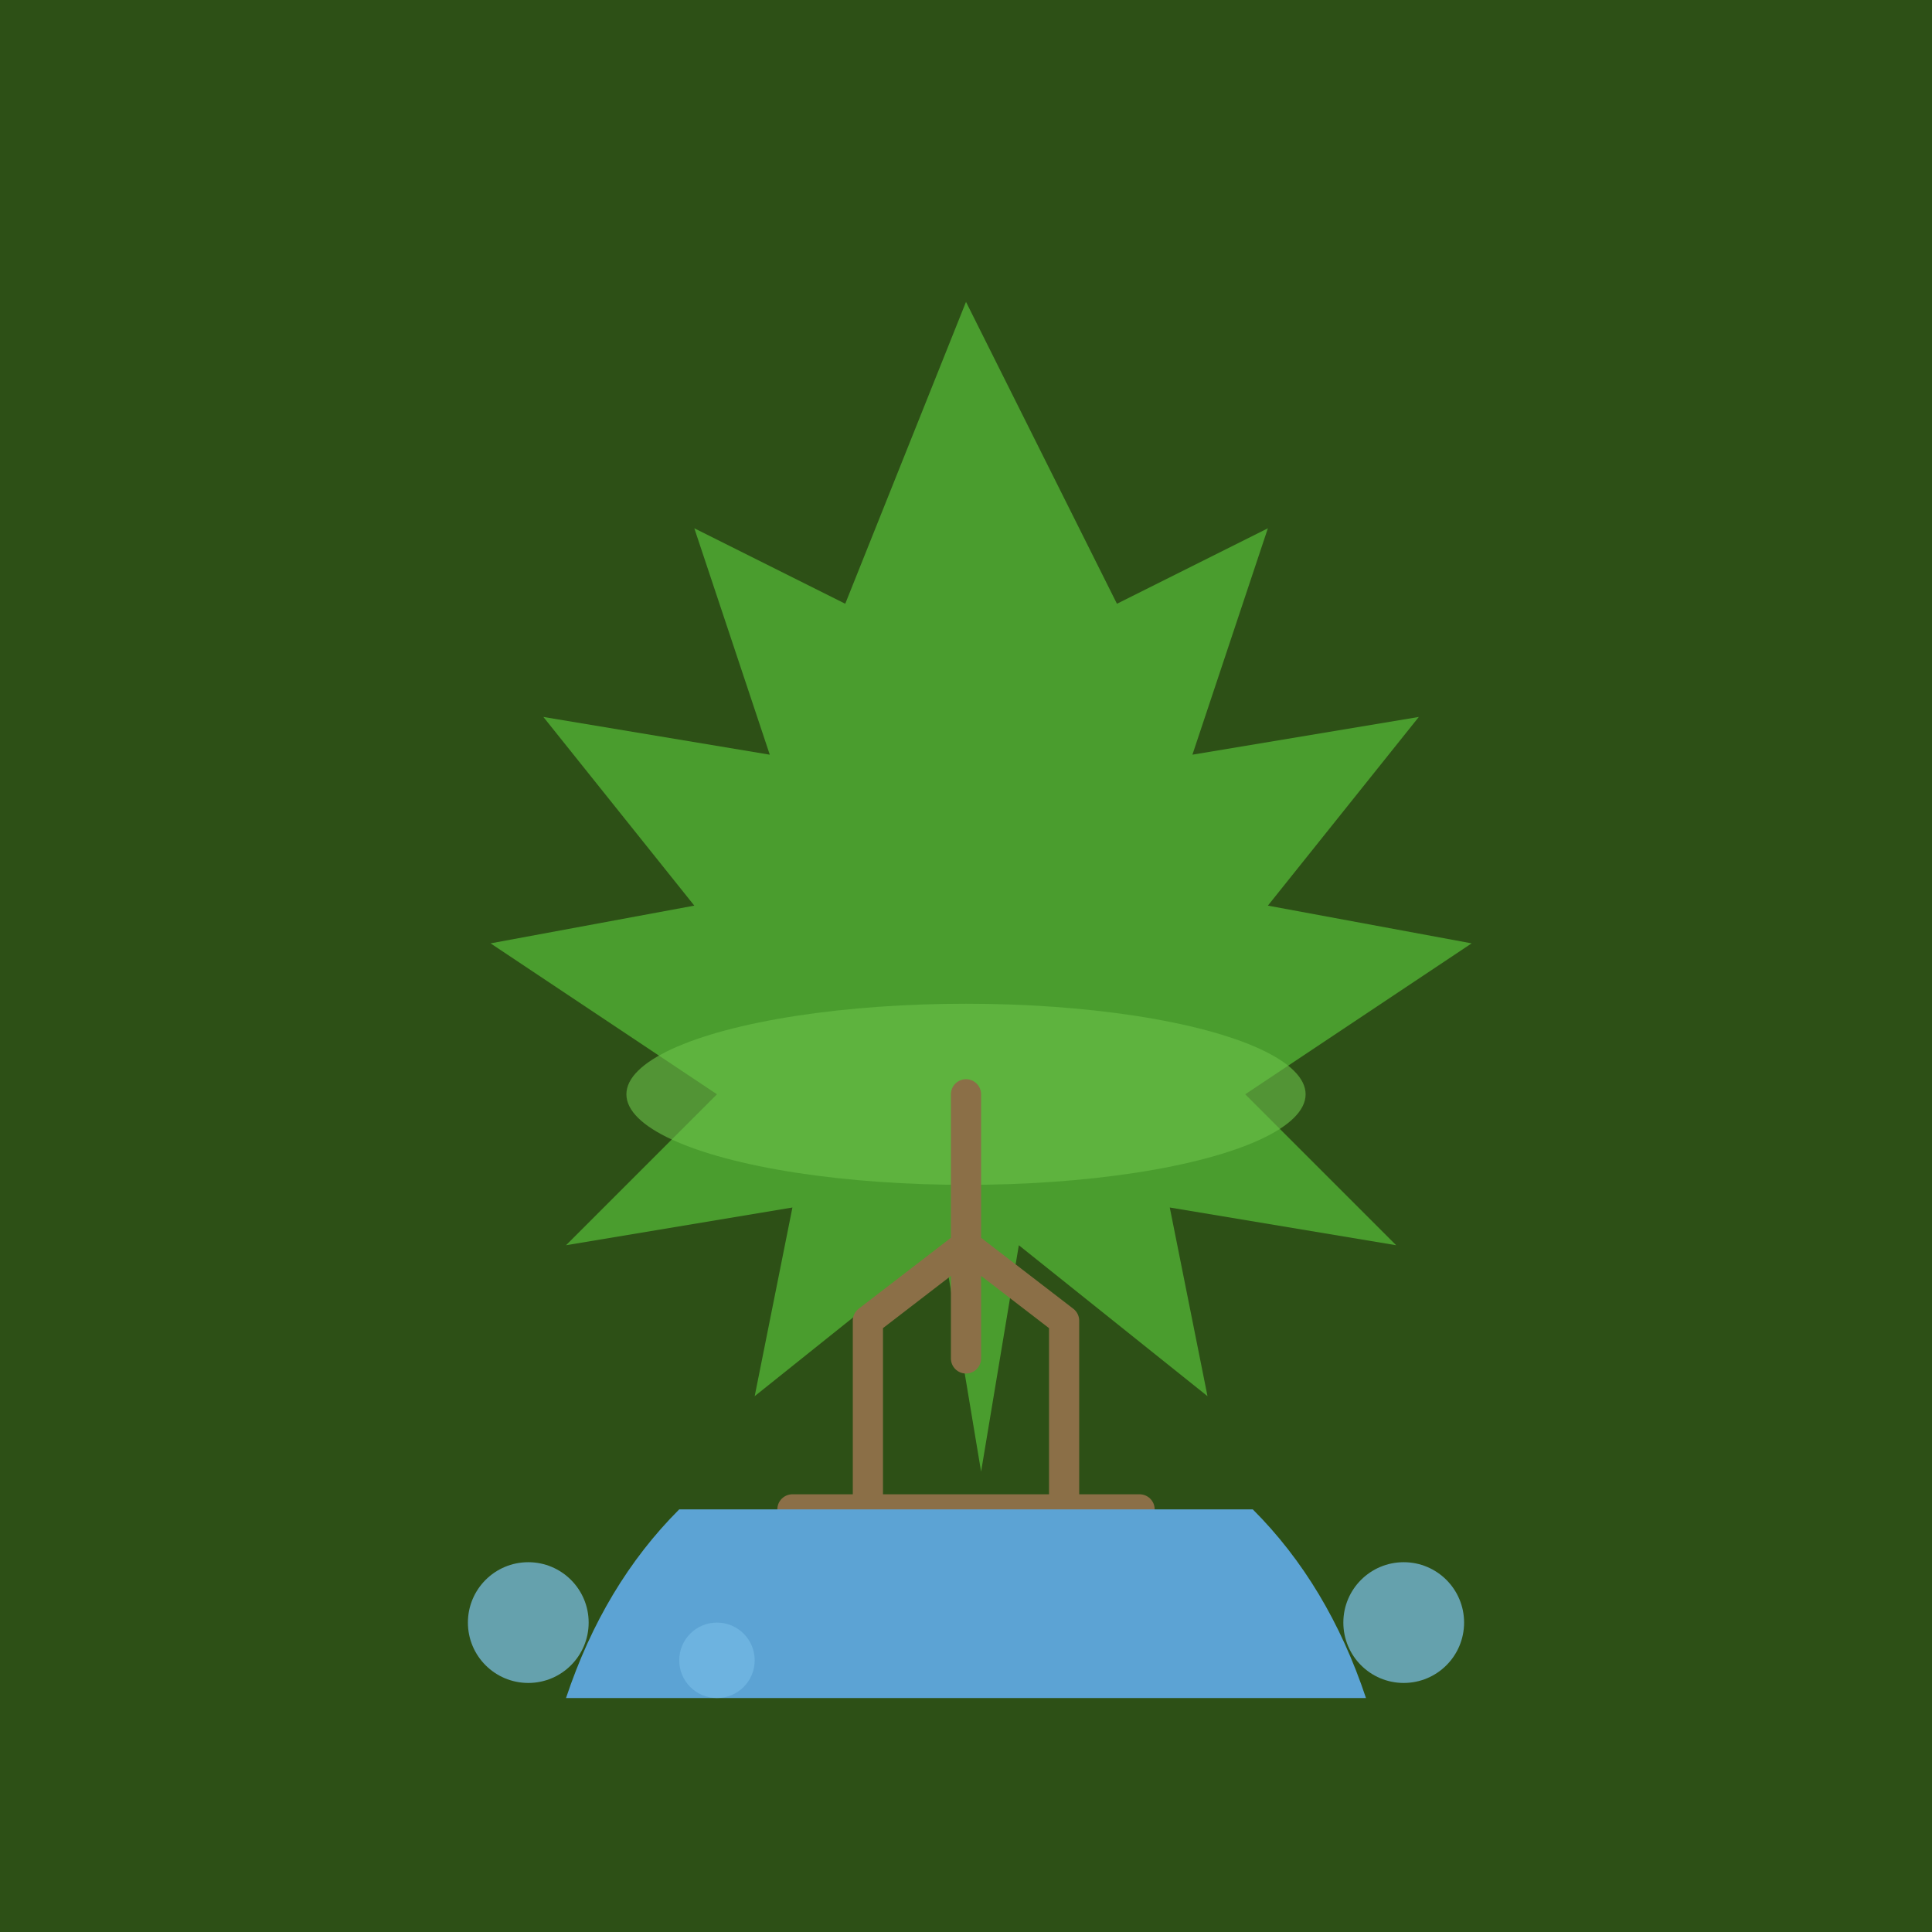
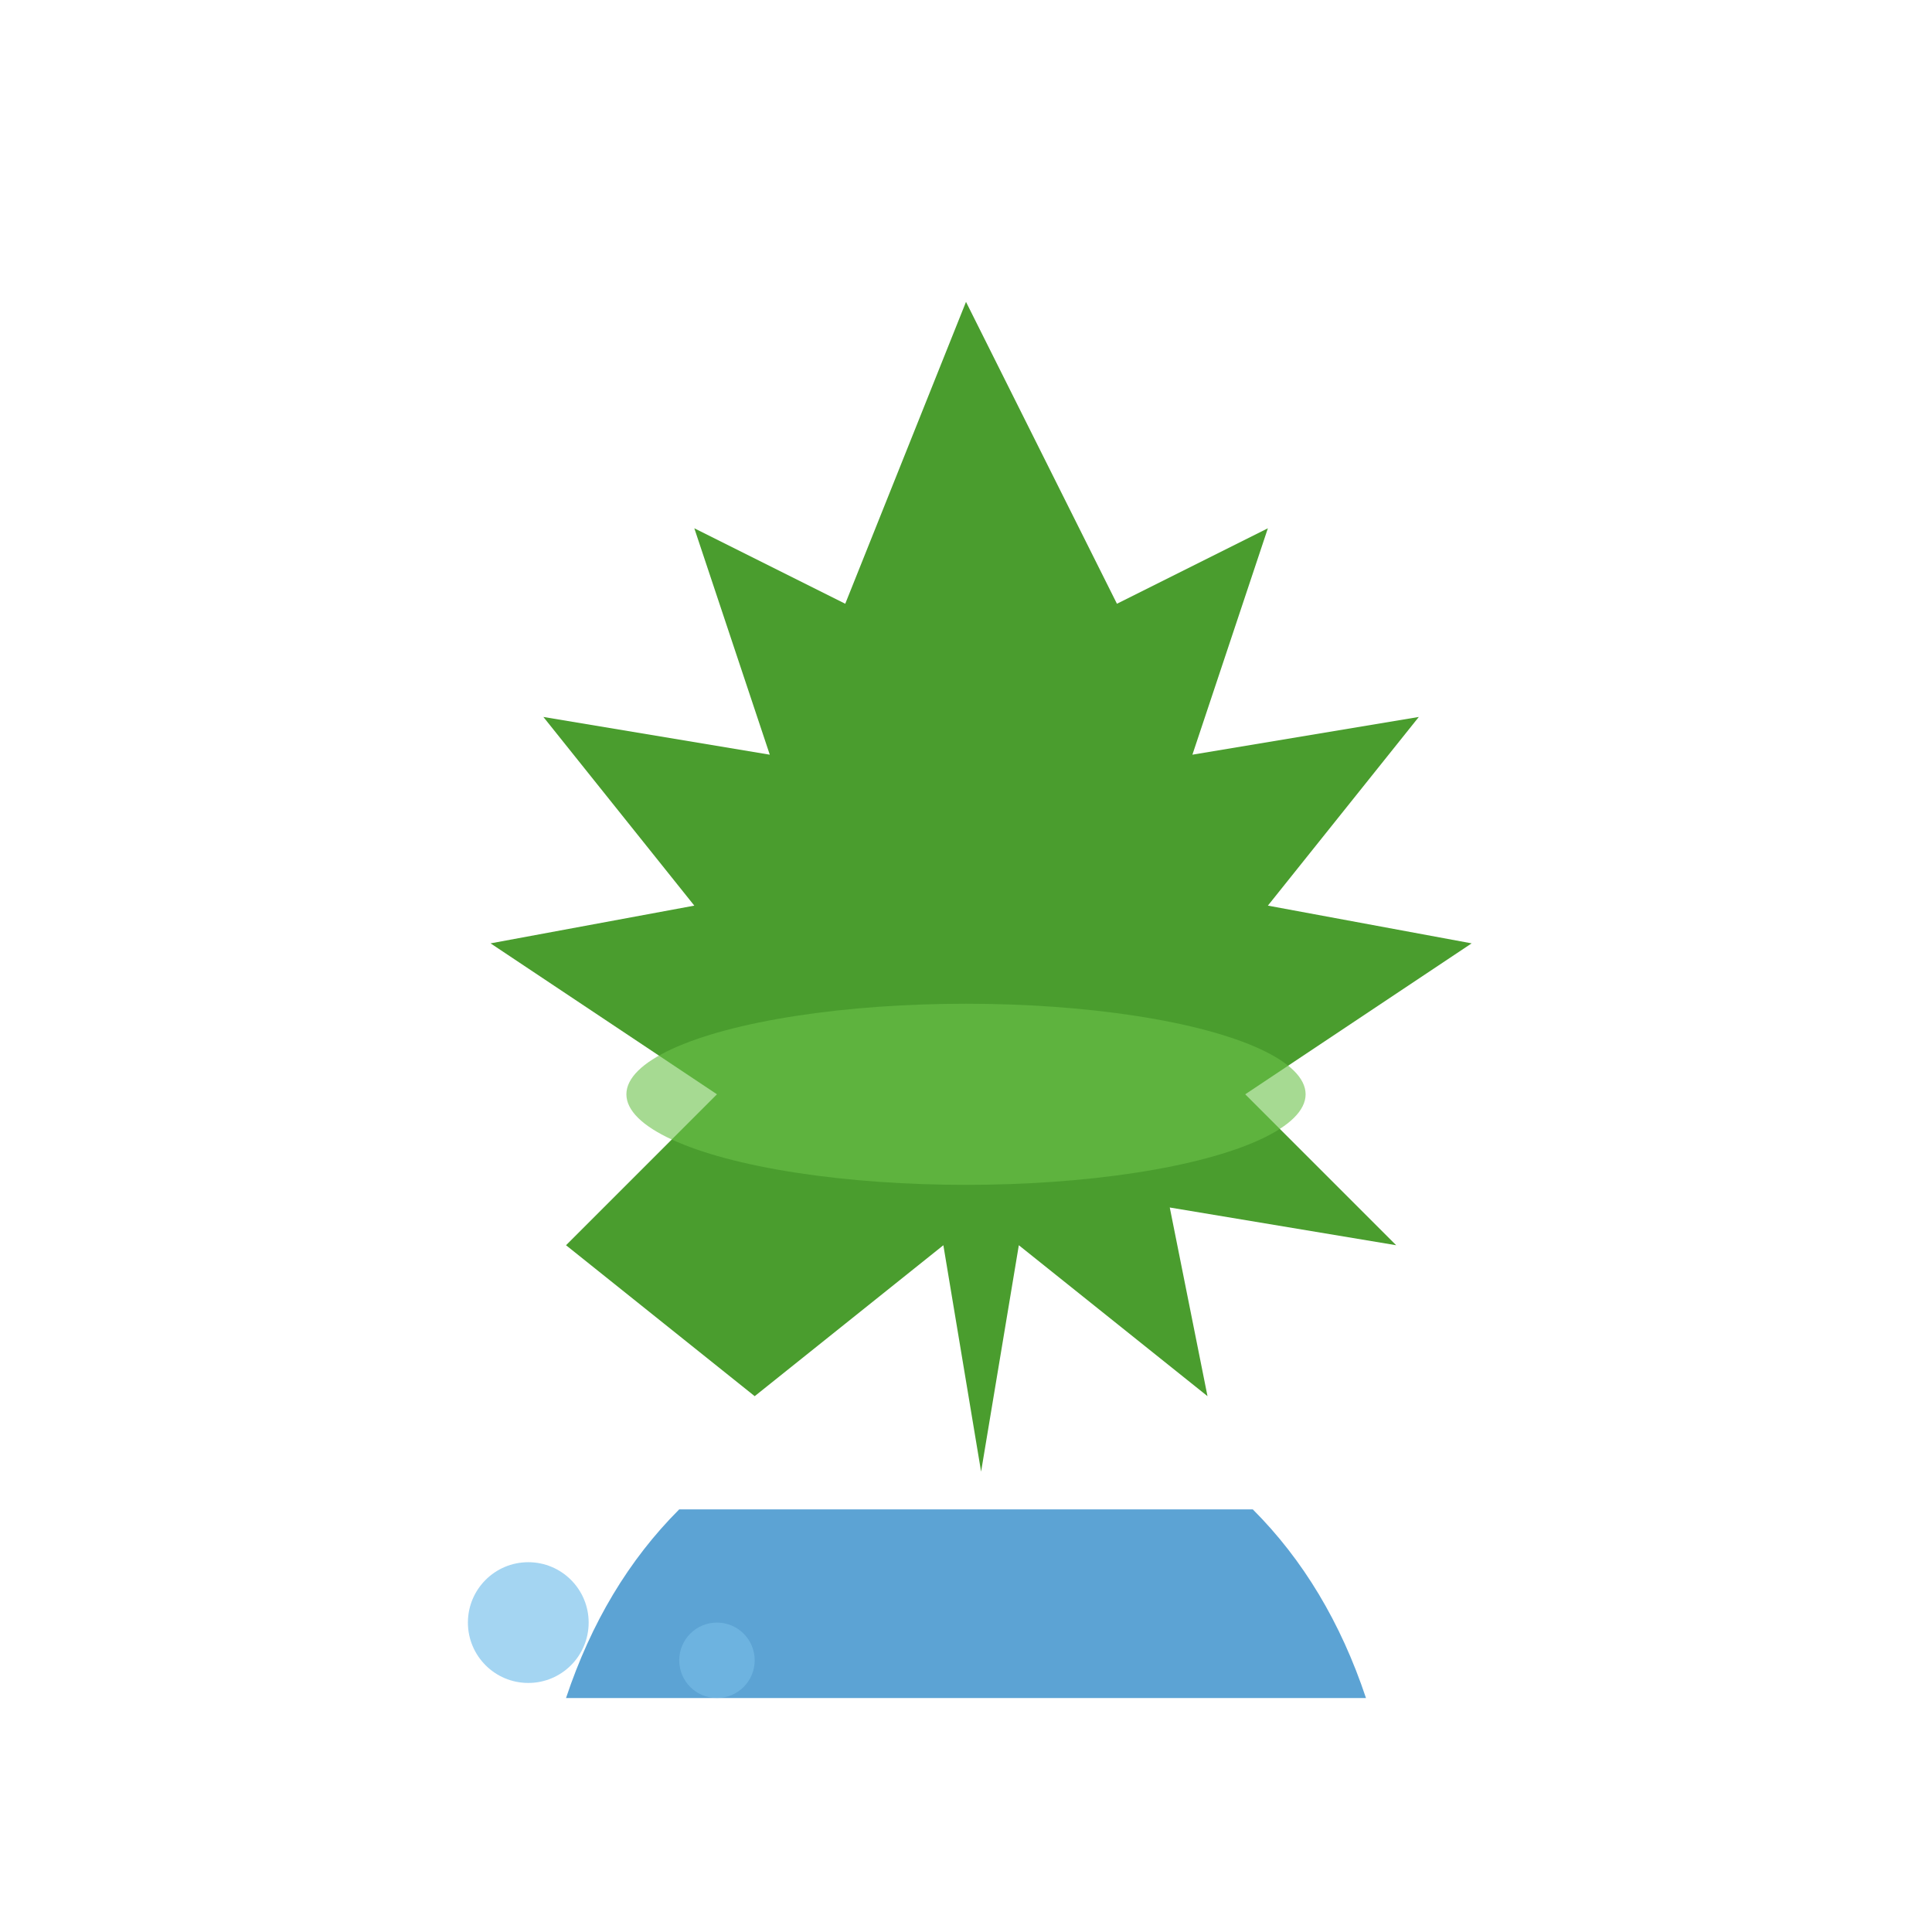
<svg xmlns="http://www.w3.org/2000/svg" viewBox="0 0 256 256">
-   <rect width="256" height="256" fill="#2d5016" />
-   <path d="M128 40 L148 80 L168 70 L158 100 L188 95 L168 120 L195 125 L165 145 L185 165 L155 160 L160 185 L135 165 L130 195 L125 165 L100 185 L105 160 L75 165 L95 145 L65 125 L92 120 L72 95 L102 100 L92 70 L112 80 Z" fill="#4a9d2e" />
+   <path d="M128 40 L148 80 L168 70 L158 100 L188 95 L168 120 L195 125 L165 145 L185 165 L155 160 L160 185 L135 165 L130 195 L125 165 L100 185 L75 165 L95 145 L65 125 L92 120 L72 95 L102 100 L92 70 L112 80 Z" fill="#4a9d2e" />
  <ellipse cx="128" cy="145" rx="45" ry="12" fill="#6bc24a" opacity="0.6" />
-   <path d="M128 145 L128 180 M128 165 L115 175 M128 165 L141 175 M115 175 L115 200 M141 175 L141 200 M105 200 L151 200" stroke="#8b6f47" stroke-width="4" fill="none" stroke-linecap="round" stroke-linejoin="round" />
  <path d="M90 200 Q80 210 75 225 L181 225 Q176 210 166 200" fill="#5ca3d4" />
  <circle cx="70" cy="215" r="8" fill="#7ec4ed" opacity="0.7" />
-   <circle cx="186" cy="215" r="8" fill="#7ec4ed" opacity="0.7" />
  <circle cx="95" cy="220" r="5" fill="#7ec4ed" opacity="0.5" />
</svg>